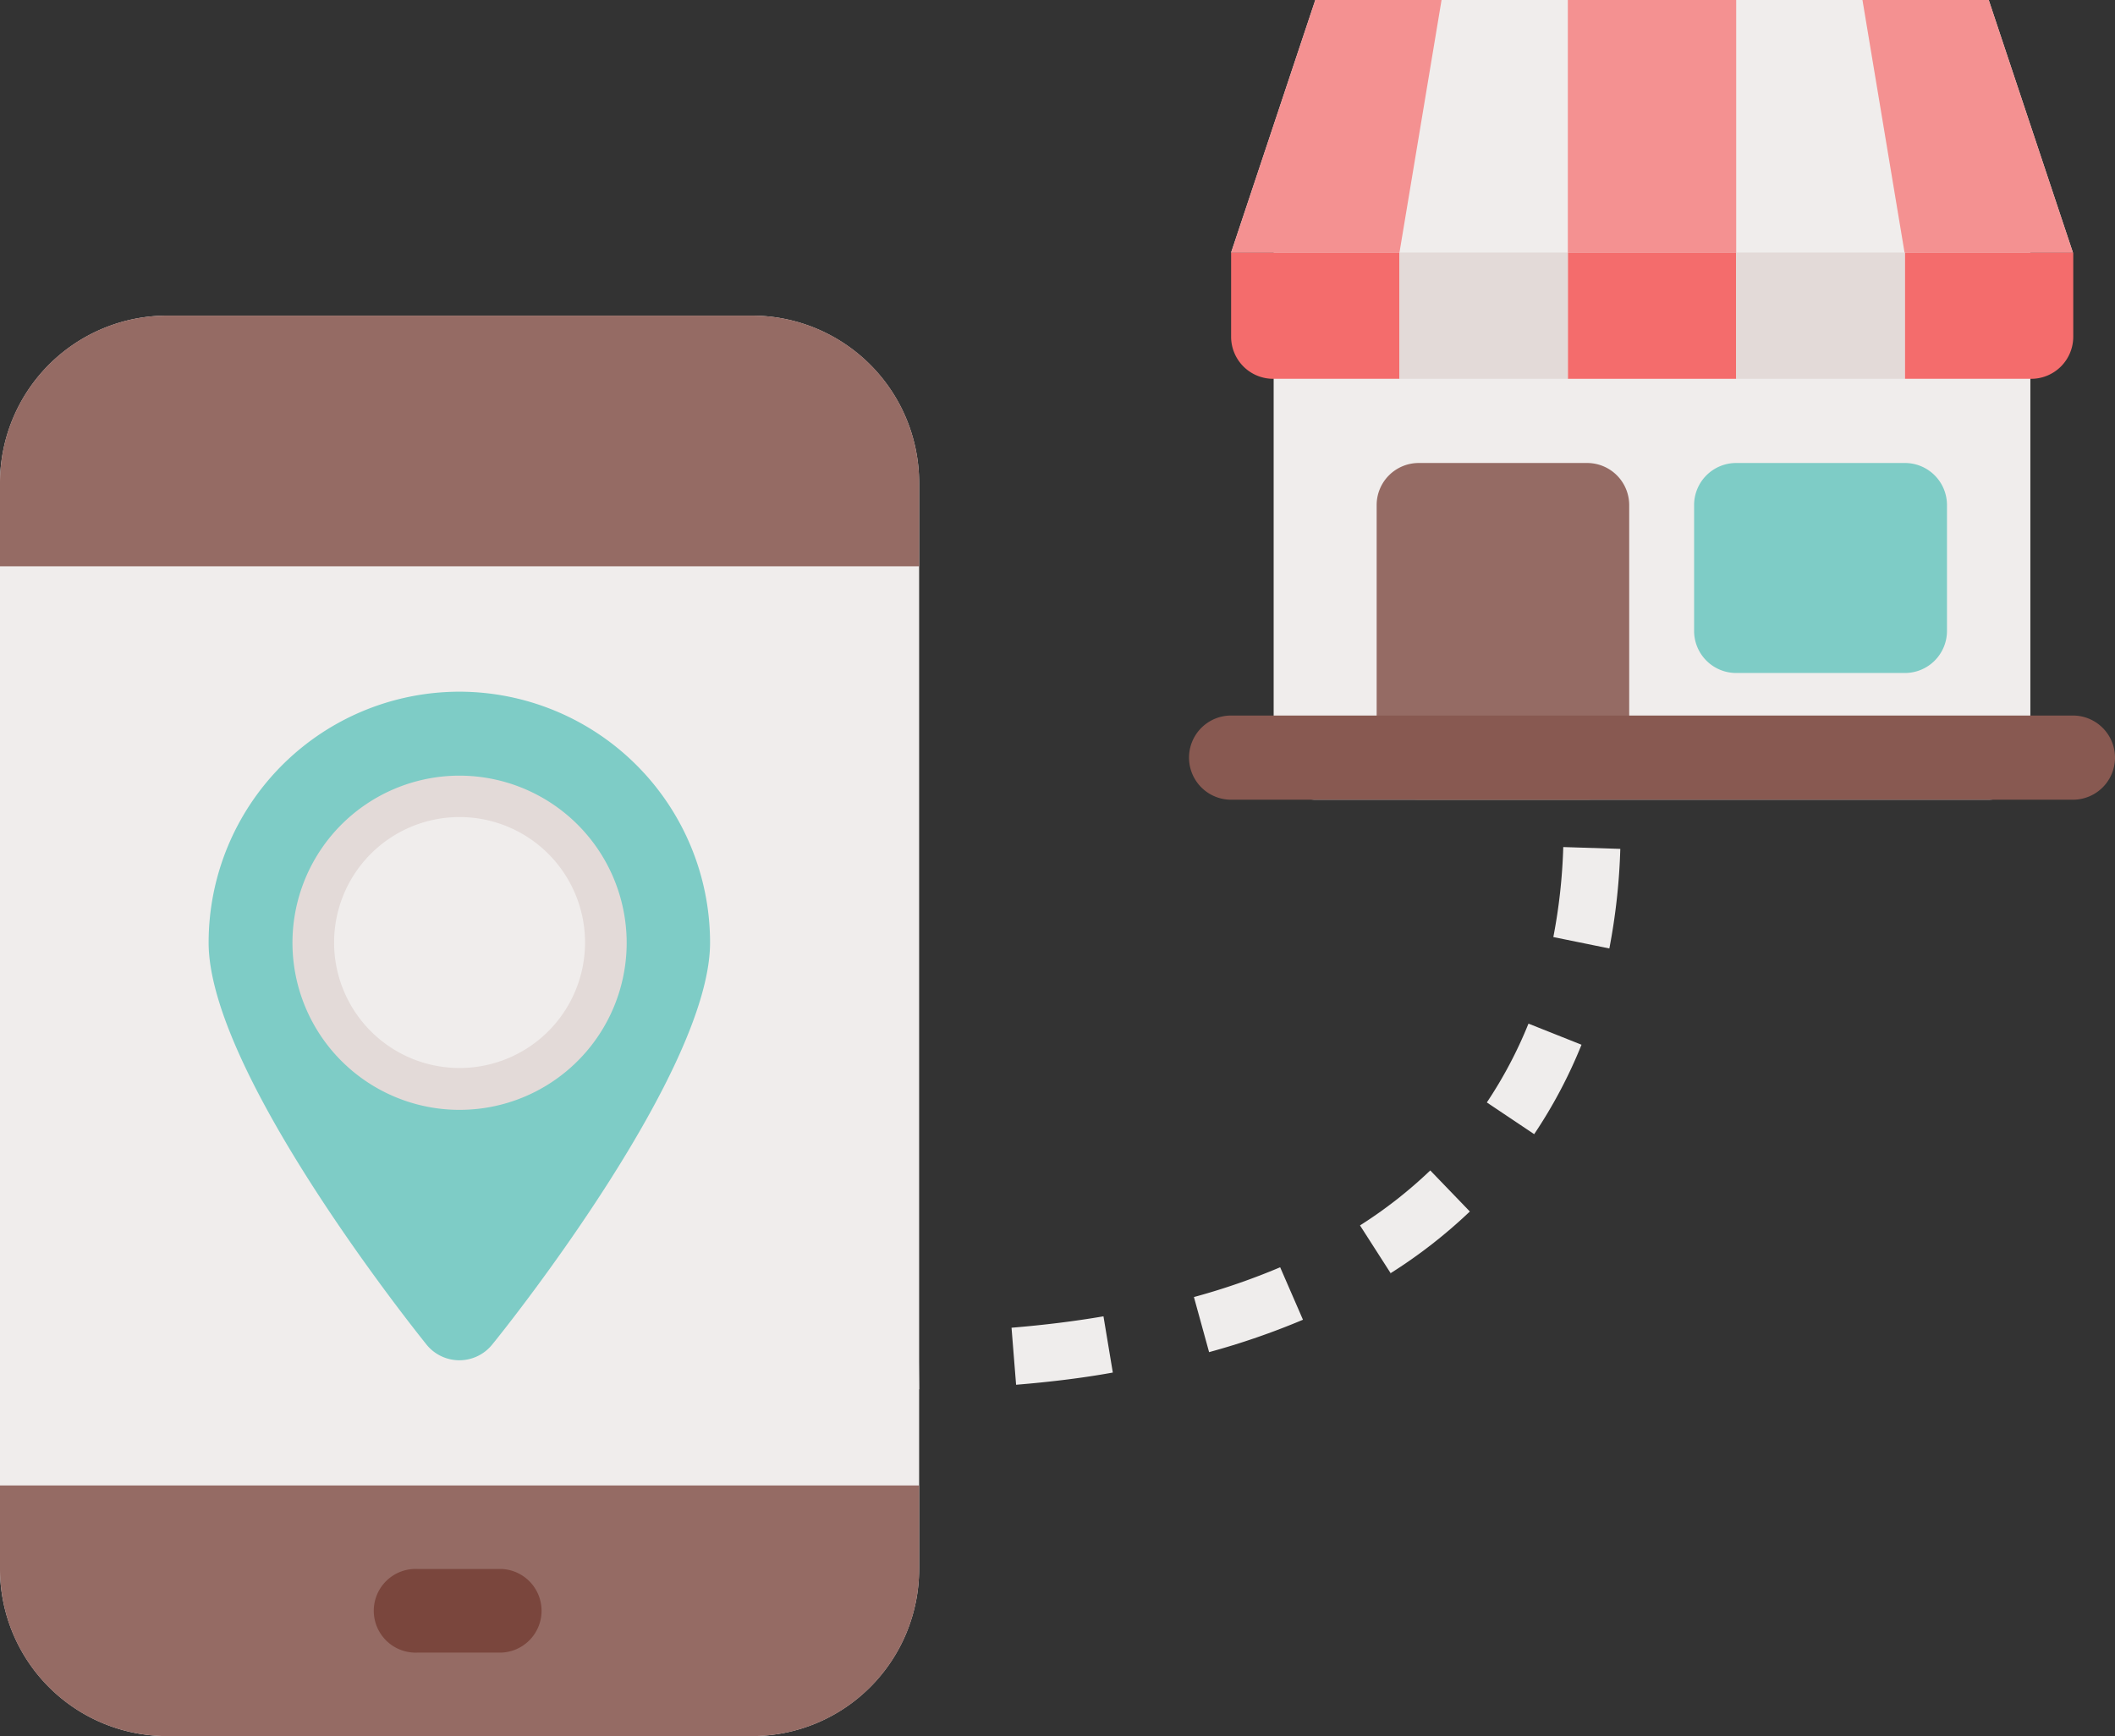
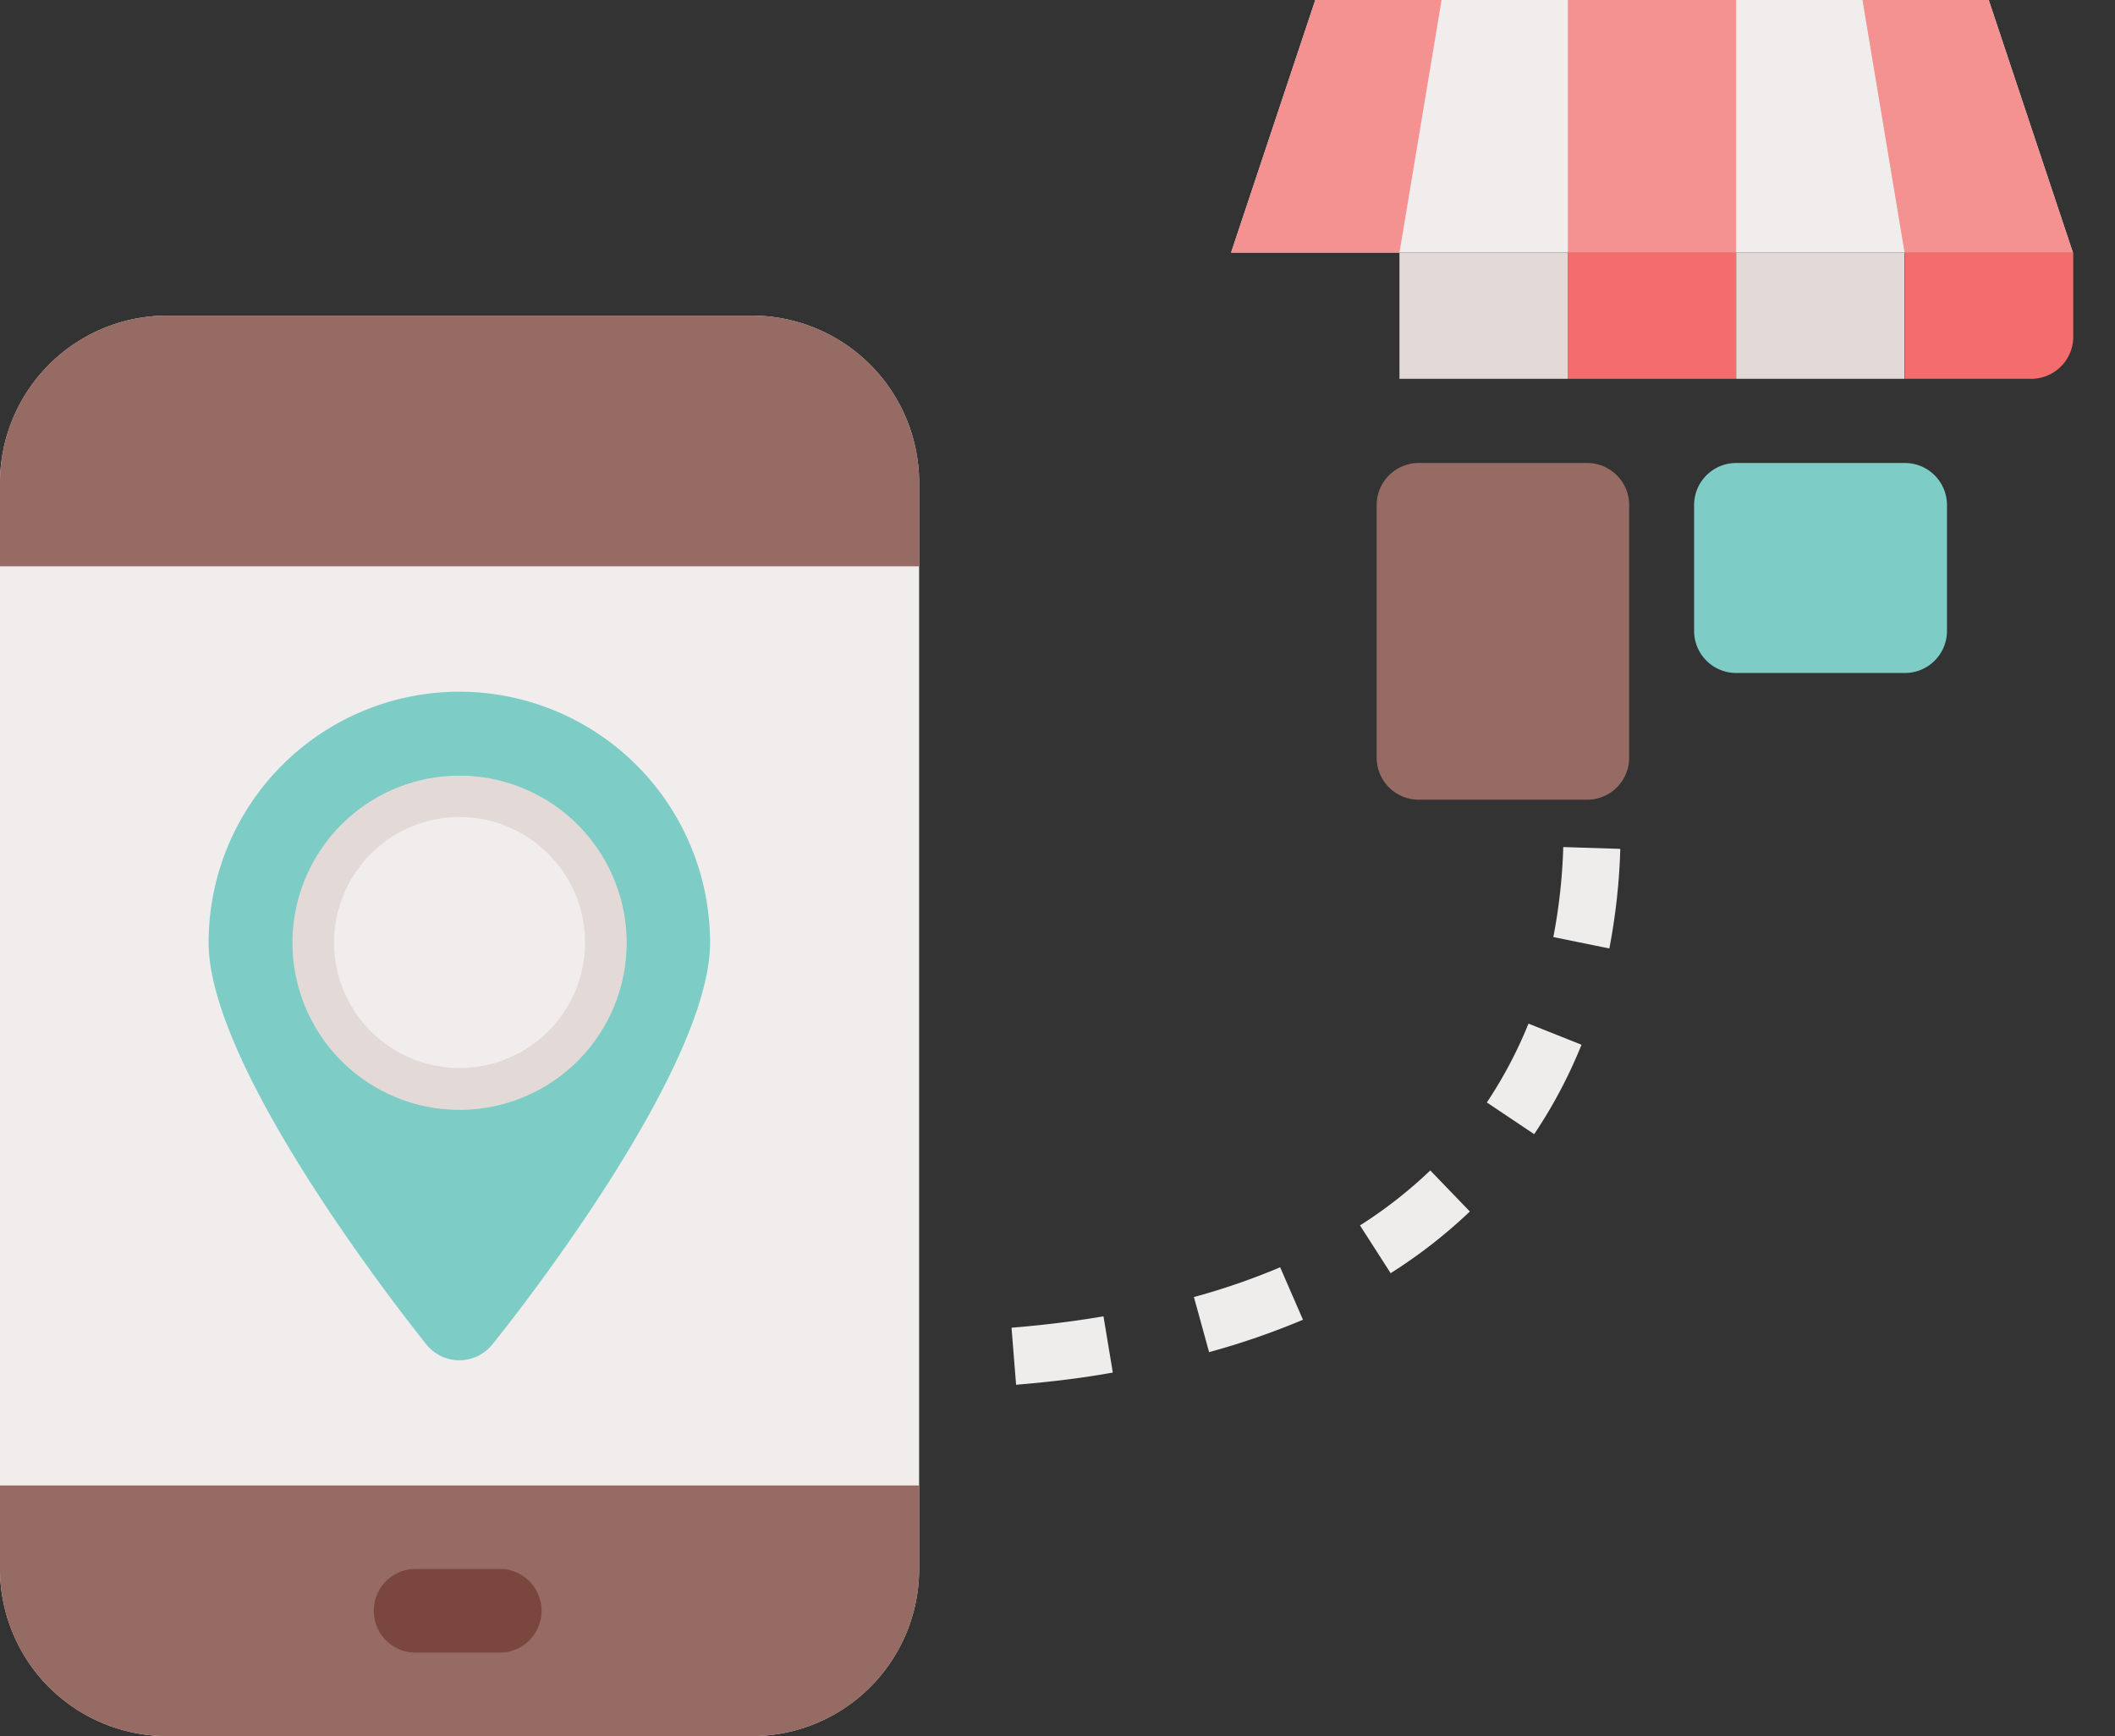
<svg xmlns="http://www.w3.org/2000/svg" id="f408e41a-b185-4586-aa74-5cc4f402fd39" data-name="Icons" viewBox="0 0 185.42 152.2">
  <rect x="0" y="0" width="185.42" height="152.2" fill="#333333" stroke="none" />
  <defs>
    <style>.adfdefbc-df5f-4d7a-8d14-f02649c4062b{fill:#efedec;}.f7554c2b-52fe-46c3-9f29-096d7b42bf2f{fill:#f0edec;}.f175f1e9-1ba5-47d2-a5c6-836835805777{fill:#956b64;}.ebc9a945-31c9-4445-85c9-279c835fea39{fill:#7a463d;}.ada4fccc-bdc7-4543-bf23-ac86d8907c6c{fill:#7eccc6;}.e04ca440-835d-4a8c-8df2-be4d1d58d459{fill:#e3dad8;}.e1bba2a7-d95d-47d0-aae8-e69e039389d7{fill:#f49191;}.b9796528-0f4c-42c3-bc56-9e019dd81727{fill:#f46c6c;}.b6ba19c9-cafe-47ed-a88a-bea384a66730{fill:#885951;}</style>
  </defs>
  <title>Icons-Toolbox</title>
-   <path class="adfdefbc-df5f-4d7a-8d14-f02649c4062b" d="M78.7,121.8l-2.7,0,.09-5c1.5,0,3,0,4.42,0l.07,5Z" />
  <path class="adfdefbc-df5f-4d7a-8d14-f02649c4062b" d="M89.08,121.4l-.4-5c2.79-.23,5.5-.56,8.06-1l.82,4.93C94.86,120.82,92,121.16,89.08,121.4ZM106,118.54l-1.33-4.83a59.33,59.33,0,0,0,7.56-2.61l2,4.6A65.6,65.6,0,0,1,106,118.54Zm15.93-6.9-2.7-4.21a39.53,39.53,0,0,0,6.16-4.82l3.47,3.6A44.43,44.43,0,0,1,121.88,111.64ZM134.5,99.43l-4.15-2.78A38.11,38.11,0,0,0,134,89.74l4.65,1.85A42.68,42.68,0,0,1,134.5,99.43Zm6.59-16.28-4.91-1a49.23,49.23,0,0,0,.87-7.89l5,.16A54.51,54.51,0,0,1,141.09,83.15Z" />
  <path class="adfdefbc-df5f-4d7a-8d14-f02649c4062b" d="M136.71,66.28a35,35,0,0,0-.69-4.12L140.88,61a40.34,40.34,0,0,1,.8,4.74Z" />
  <path class="f7554c2b-52fe-46c3-9f29-096d7b42bf2f" d="M65.93,27.67H14.65A14.67,14.67,0,0,0,0,42.32v95.23A14.66,14.66,0,0,0,14.65,152.2H65.93a14.66,14.66,0,0,0,14.65-14.65V42.32A14.67,14.67,0,0,0,65.93,27.67Z" />
  <path class="f175f1e9-1ba5-47d2-a5c6-836835805777" d="M65.93,27.67H14.65A14.65,14.65,0,0,0,0,42.32v7.33H80.58V42.32A14.65,14.65,0,0,0,65.93,27.67Z" />
  <path class="f175f1e9-1ba5-47d2-a5c6-836835805777" d="M80.58,130.23H0v7.32A14.64,14.64,0,0,0,14.65,152.2H65.93a14.64,14.64,0,0,0,14.65-14.65Z" />
  <path class="ebc9a945-31c9-4445-85c9-279c835fea39" d="M44,144.88H36.63a3.67,3.67,0,1,1,0-7.33H44a3.67,3.67,0,0,1,0,7.33Z" />
  <path class="ada4fccc-bdc7-4543-bf23-ac86d8907c6c" d="M40.29,60.64a22,22,0,0,0-22,22c0,11.09,17.16,32.82,19.12,35.26a3.7,3.7,0,0,0,5.72,0c2-2.44,19.12-24.17,19.12-35.26A22,22,0,0,0,40.29,60.64Z" />
  <path class="e04ca440-835d-4a8c-8df2-be4d1d58d459" d="M40.29,68A14.65,14.65,0,1,0,54.94,82.61,14.67,14.67,0,0,0,40.29,68Z" />
  <path class="f7554c2b-52fe-46c3-9f29-096d7b42bf2f" d="M40.29,71.63a11,11,0,1,0,11,11A11,11,0,0,0,40.29,71.63Z" />
-   <path class="f7554c2b-52fe-46c3-9f29-096d7b42bf2f" d="M174.35,18.45h-59a3.69,3.69,0,0,0-3.69,3.69V66.42a3.69,3.69,0,0,0,3.69,3.69h59A3.69,3.69,0,0,0,178,66.42V22.14A3.69,3.69,0,0,0,174.35,18.45Z" />
  <polygon class="f7554c2b-52fe-46c3-9f29-096d7b42bf2f" points="181.73 22.14 107.93 22.14 115.31 0 174.35 0 181.73 22.14" />
  <path class="f175f1e9-1ba5-47d2-a5c6-836835805777" d="M139.14,40.59H124.38a3.69,3.69,0,0,0-3.69,3.69V66.42a3.69,3.69,0,0,0,3.69,3.69h14.76a3.69,3.69,0,0,0,3.69-3.69V44.28A3.69,3.69,0,0,0,139.14,40.59Z" />
  <rect class="e1bba2a7-d95d-47d0-aae8-e69e039389d7" x="137.45" width="14.76" height="22.14" />
  <polygon class="e1bba2a7-d95d-47d0-aae8-e69e039389d7" points="181.73 22.14 166.97 22.14 163.28 0 174.35 0 181.73 22.14" />
  <polygon class="e1bba2a7-d95d-47d0-aae8-e69e039389d7" points="122.69 22.14 107.93 22.14 115.31 0 126.38 0 122.69 22.14" />
  <path class="b9796528-0f4c-42c3-bc56-9e019dd81727" d="M178,33.21H167V22.14h14.76v7.38A3.69,3.69,0,0,1,178,33.21Z" />
  <rect class="b9796528-0f4c-42c3-bc56-9e019dd81727" x="137.45" y="22.14" width="14.76" height="11.07" />
-   <path class="b9796528-0f4c-42c3-bc56-9e019dd81727" d="M122.69,33.21H111.62a3.69,3.69,0,0,1-3.69-3.69V22.14h14.76Z" />
  <rect class="e04ca440-835d-4a8c-8df2-be4d1d58d459" x="122.69" y="22.14" width="14.76" height="11.07" />
  <rect class="e04ca440-835d-4a8c-8df2-be4d1d58d459" x="152.21" y="22.14" width="14.76" height="11.07" />
-   <path class="b6ba19c9-cafe-47ed-a88a-bea384a66730" d="M181.73,70.11h-73.8a3.69,3.69,0,0,1,0-7.38h73.8a3.69,3.69,0,0,1,0,7.38Z" />
  <path class="ada4fccc-bdc7-4543-bf23-ac86d8907c6c" d="M167,40.59H152.21a3.69,3.69,0,0,0-3.69,3.69V55.35A3.69,3.69,0,0,0,152.21,59H167a3.69,3.69,0,0,0,3.69-3.69V44.28A3.69,3.69,0,0,0,167,40.59Z" />
</svg>